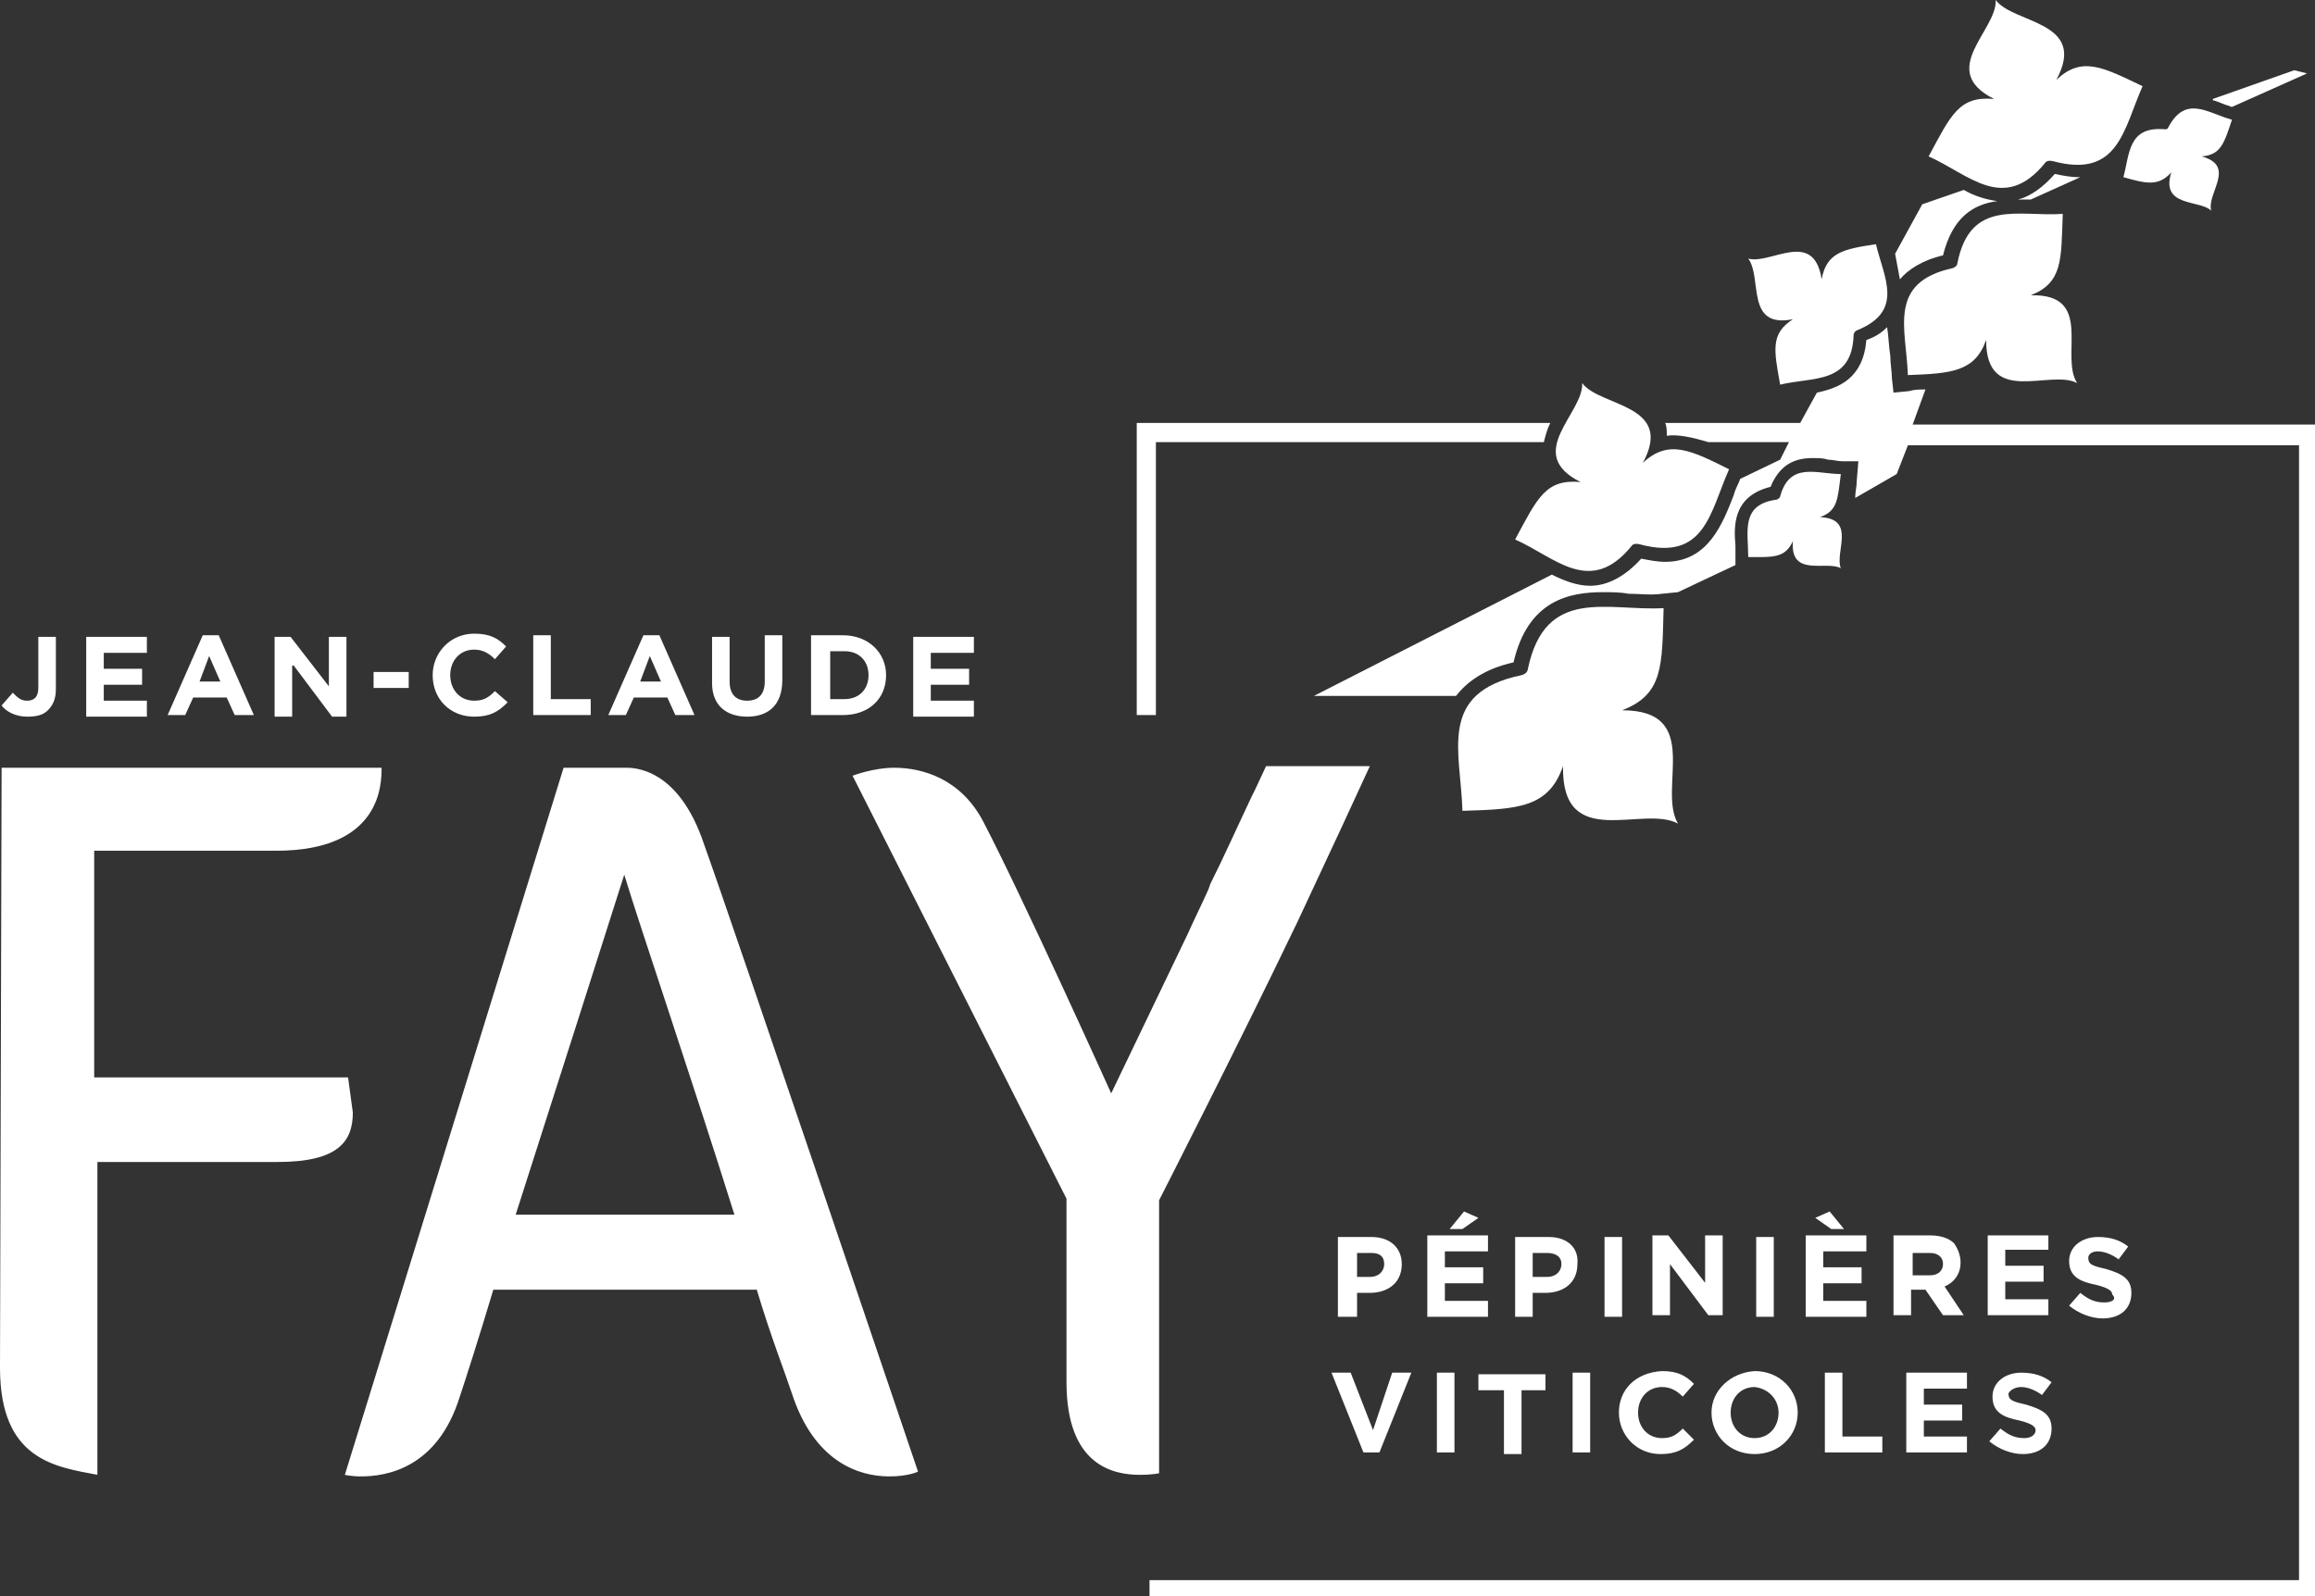
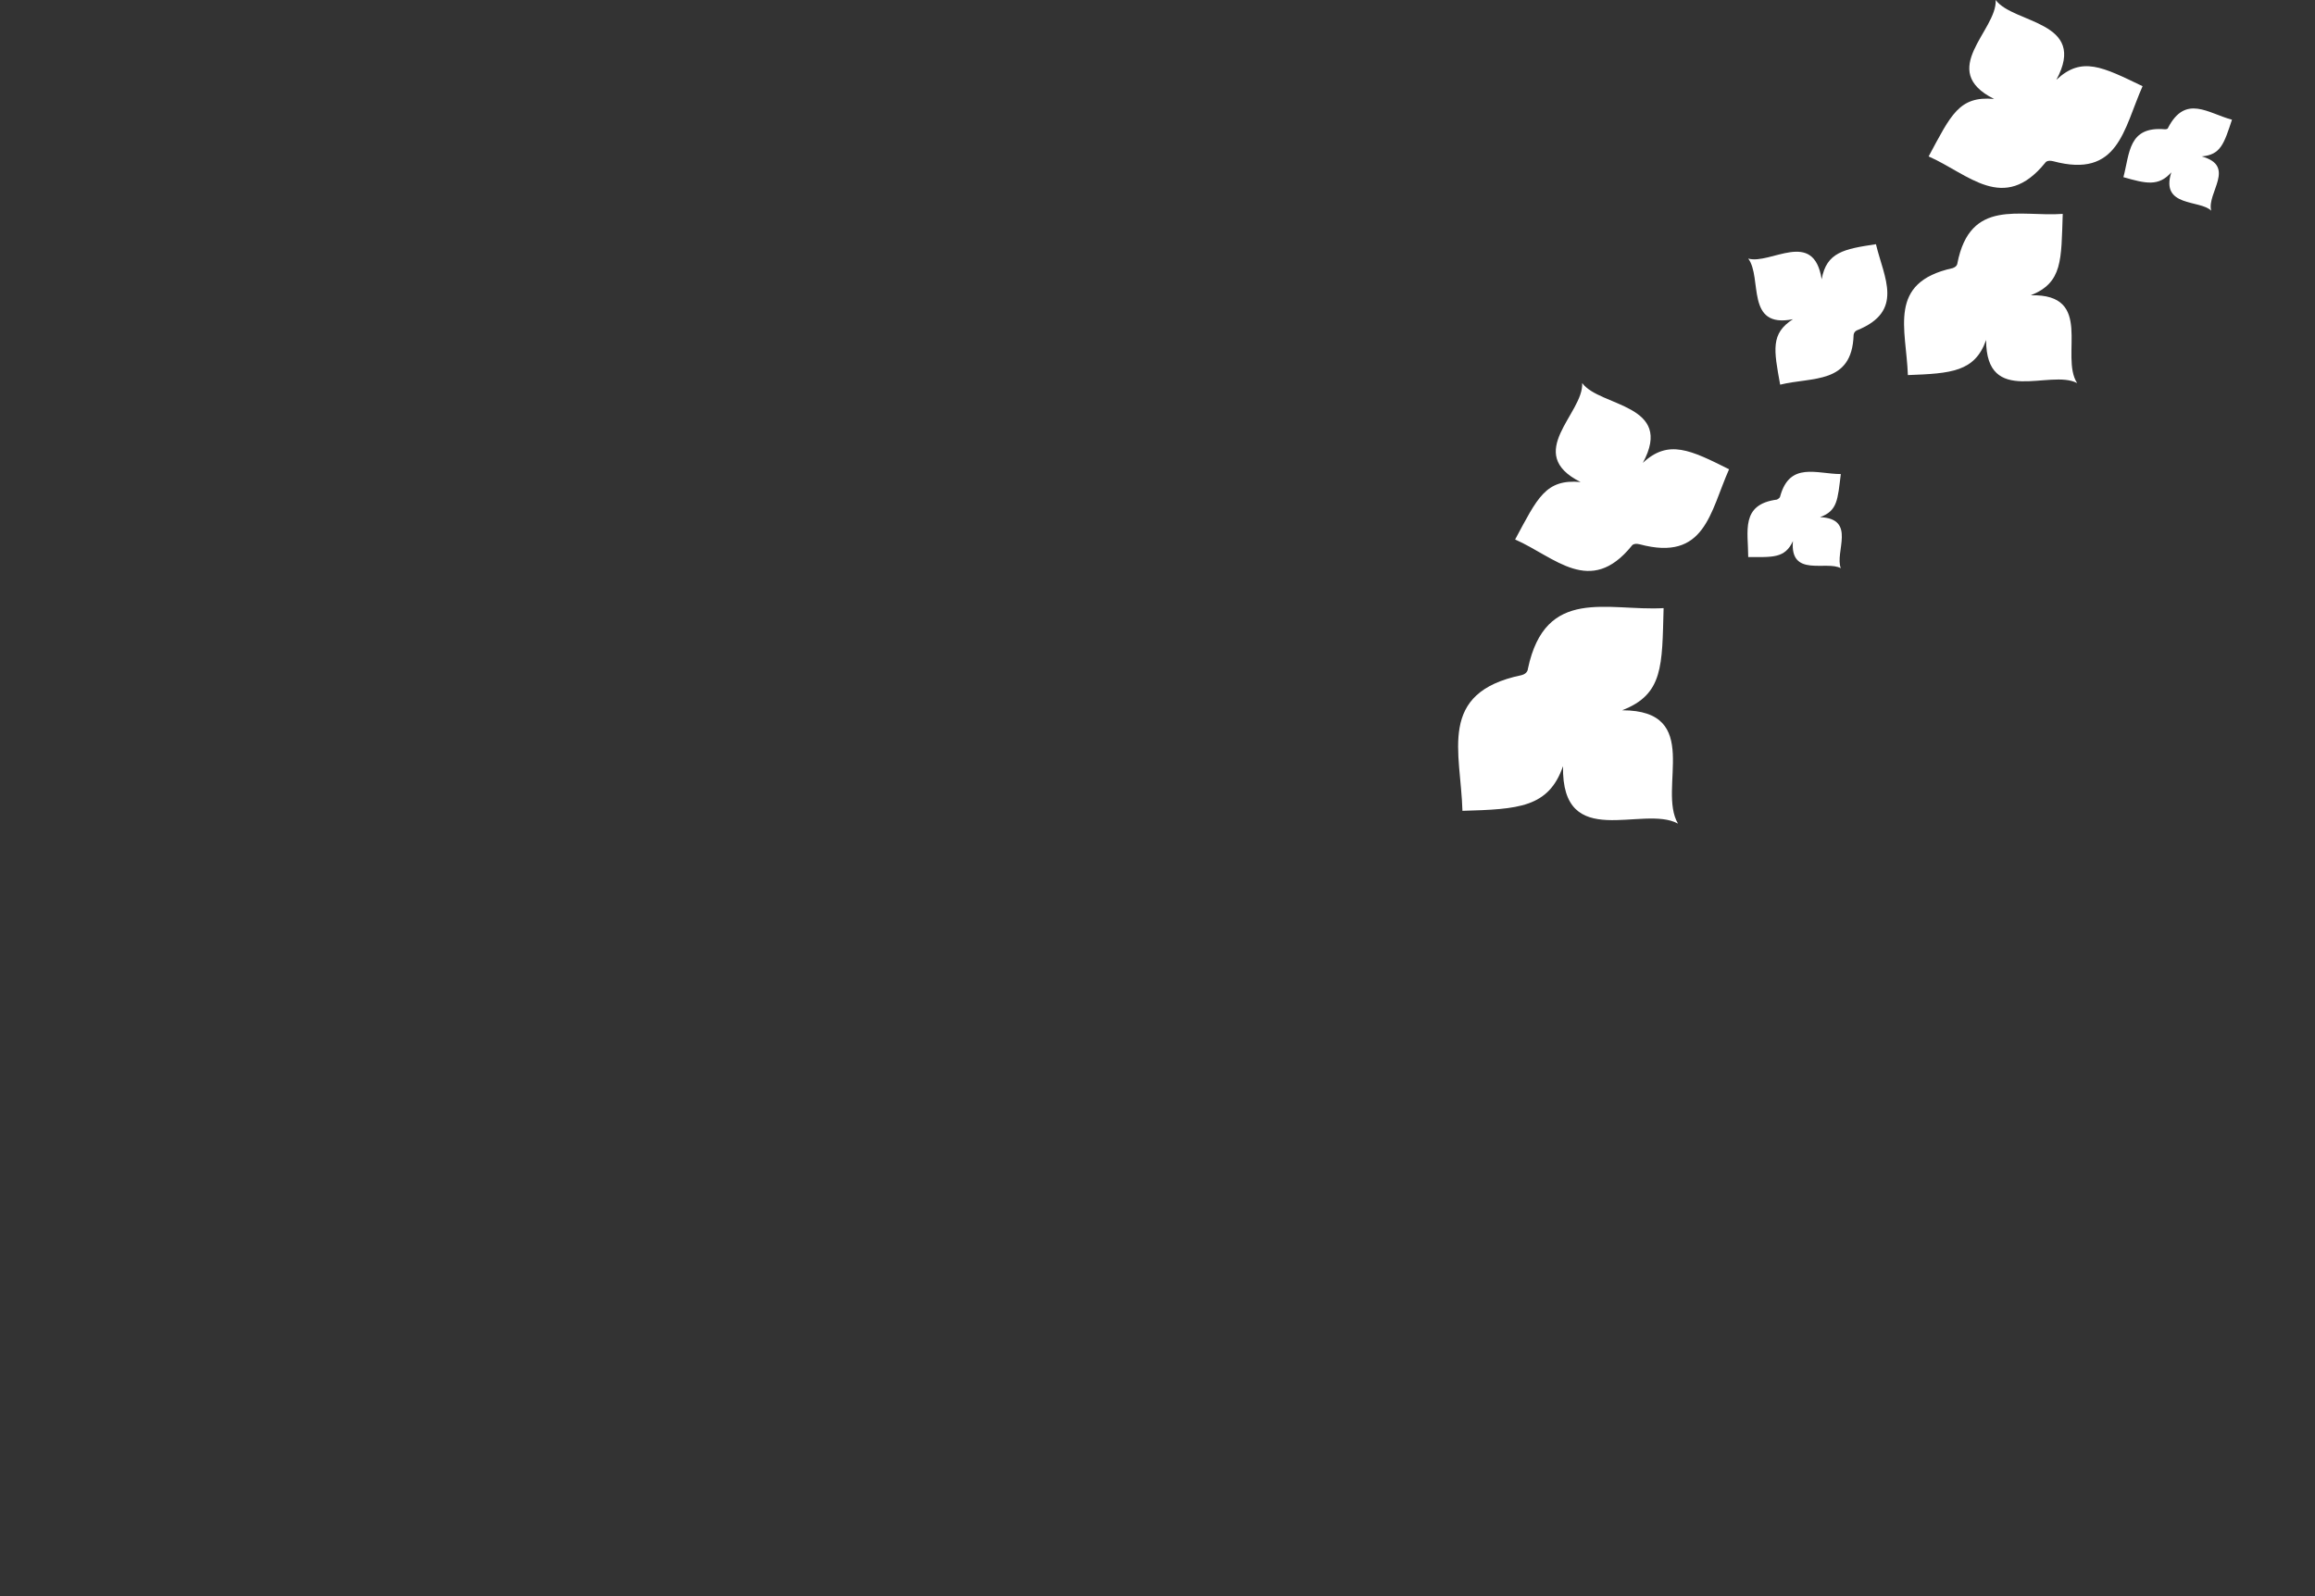
<svg xmlns="http://www.w3.org/2000/svg" version="1.1" x="0px" y="0px" width="145px" height="100px" viewBox="0 0 145 100">
  <rect x="0" y="0" width="145" height="100" fill="#333333" stroke="none" />
  <path fill="#ffffff" d="M102.9,29c2-3.7-2.7-3.5-3.8-5c0.1,1.9-3.7,4.4-0.1,6.2c-2.2-0.2-2.7,1-4.1,3.6c2.5,1.1,4.7,3.6,7.3,0.4 c0,0,0.1-0.2,0.5-0.1c4.1,1.1,4.4-2,5.6-4.7C105.9,28.2,104.5,27.5,102.9,29z M114,32.4c1.1-0.4,1.1-1.1,1.3-2.7 c-1.5,0-3.2-0.8-3.8,1.4c0,0,0,0.1-0.2,0.2c-2.3,0.3-1.8,2-1.8,3.6c1.5,0,2.3,0.1,2.8-1c-0.2,2.3,2.1,1.2,3,1.7 C114.9,34.6,116.3,32.5,114,32.4z M128.8,5c2-3.7-2.7-3.5-3.8-5c0.1,1.9-3.7,4.4-0.1,6.2c-2.2-0.2-2.7,1-4.1,3.6 c2.5,1.1,4.7,3.6,7.3,0.4c0,0,0.1-0.2,0.5-0.1c4.1,1.1,4.4-2,5.6-4.7C131.7,4.2,130.4,3.5,128.8,5z M127.2,18.5 c2-0.8,1.9-2.2,2-5.1c-2.7,0.2-5.8-1-6.6,3.1c0,0,0,0.2-0.3,0.3c-4.1,0.9-2.9,3.8-2.8,6.7c2.7-0.1,4.2-0.2,4.9-2.2 c0,4.2,4,1.8,5.7,2.7C129,22.3,131.2,18.4,127.2,18.5z" />
  <path fill="#ffffff" d="M101.6,44.5c2.6-1,2.5-2.8,2.6-6.4c-3.5,0.2-7.4-1.4-8.5,3.8c0,0,0,0.3-0.4,0.4c-5.3,1.1-3.8,4.8-3.7,8.5 c3.5-0.1,5.4-0.2,6.3-2.8c-0.1,5.4,5,2.4,7.2,3.6C103.8,49.4,106.7,44.5,101.6,44.5z M114.1,17.5c-0.5-3.2-3.2-0.9-4.6-1.3 c0.9,1.2-0.2,4.4,2.8,3.8c-1.4,0.9-1.2,1.9-0.8,4.1c2-0.5,4.5,0,4.6-3.1c0,0,0-0.2,0.2-0.3c3-1.2,1.7-3.3,1.2-5.4 C115.5,15.6,114.4,15.8,114.1,17.5z M137.9,9.8c1.2-0.1,1.4-0.8,1.9-2.3c-1.5-0.4-2.9-1.6-4,0.5c0,0,0,0.1-0.2,0.1 c-2.3-0.2-2.2,1.5-2.6,3c1.4,0.4,2.2,0.6,3-0.3c-0.7,2.2,1.8,1.7,2.5,2.4C138.2,12.1,140.1,10.4,137.9,9.8z" />
-   <path fill="#ffffff" d="M72.4,27.7h24.3c0.1-0.4,0.2-0.8,0.4-1.2H71.2v18.3h1.2V27.7z M107,27.7h5.1l0.7-1.2h-8.5 c0.1,0.2,0.1,0.5,0.1,0.8C105.1,27.2,106,27.4,107,27.7z M119.8,26.6l0.8-2.2c-0.3,0-0.7,0-1,0.1l-1,0.1l-0.1-0.9 c0-0.4-0.1-0.9-0.1-1.4c-0.1-0.6-0.1-1.2-0.2-1.8c-0.3,0.3-0.7,0.6-1.3,0.8c-0.2,2.4-1.7,3-3.1,3.3l-1.1,2l-0.7,1.2l-0.5,1L109,30 c-0.1,0.3-0.3,0.6-0.4,1c-0.7,1.8-1.6,4.2-4.3,4.2h0c-0.5,0-1-0.1-1.5-0.2c-1,1.1-2.1,1.7-3.2,1.7c-0.8,0-1.6-0.3-2.4-0.7 l-14.9,7.6h8.9c0.7-0.9,1.8-1.7,3.6-2.1c0.9-3.9,3.5-4.4,5.6-4.4c0.5,0,1.1,0,1.6,0.1c0.7,0,1.4,0.1,2.1,0l1-0.1l3.6-1.7v-0.5 c0-0.2,0-0.5,0-0.7c-0.1-1.2-0.2-3.1,2.2-3.7c0.5-1.2,1.3-1.8,2.6-1.8h0.1l0-0.1v0.1c0.3,0,0.6,0,0.9,0.1c0.3,0,0.6,0.1,0.9,0.1h1 l-0.1,1.2c0,0.4-0.1,0.7-0.1,1.1l2.6-1.5l0.7-1.8l0,0h24.5v71.1h-72v1.2H145V26.6H119.8z M3,44.5c0.3-0.3,0.5-0.7,0.5-1.3v-3.3H2.4 v3.2c0,0.6-0.3,0.8-0.7,0.8c-0.4,0-0.6-0.2-0.9-0.5l-0.7,0.8c0.3,0.4,0.9,0.7,1.6,0.7C2.3,44.9,2.7,44.8,3,44.5z M9.2,43.9H6.5v-1 h2.4v-1H6.5v-1h2.7v-1H5.4v5h3.8V43.9z M12.1,43.7h2.1l0.5,1.1h1.2l-2.2-5h-1l-2.2,5h1.1L12.1,43.7z M13.1,41.1l0.7,1.6h-1.3 L13.1,41.1z M18.4,41.7l2.4,3.2h0.9v-5h-1.1v3.1l-2.4-3.1h-1v5h1.1V41.7z M25.6,42.1h-2.2v1h2.2V42.1z M29.7,44.9 c1,0,1.5-0.3,2.1-0.9L31,43.3c-0.4,0.4-0.7,0.6-1.3,0.6c-0.9,0-1.5-0.7-1.5-1.6v0c0-0.9,0.6-1.6,1.5-1.6c0.5,0,0.9,0.2,1.3,0.6 l0.7-0.8c-0.5-0.5-1-0.8-2-0.8c-1.5,0-2.6,1.2-2.6,2.6v0C27.1,43.8,28.2,44.9,29.7,44.9z M37,43.8h-2.5v-4h-1.1v5H37V43.8z M39.7,43.7h2.1l0.5,1.1h1.2l-2.2-5h-1l-2.2,5h1.1L39.7,43.7z M40.7,41.1l0.7,1.6h-1.3L40.7,41.1z M46.8,44.9 c1.3,0,2.2-0.7,2.2-2.3v-2.8h-1.1v2.9c0,0.8-0.4,1.2-1.1,1.2c-0.7,0-1.1-0.4-1.1-1.2v-2.8h-1.1v2.9C44.6,44.2,45.5,44.9,46.8,44.9z M55.5,42.3L55.5,42.3c0-1.4-1.1-2.5-2.7-2.5h-2v5h2C54.4,44.8,55.5,43.8,55.5,42.3z M52,40.8h0.9c0.9,0,1.5,0.6,1.5,1.5v0 c0,0.9-0.6,1.5-1.5,1.5H52V40.8z M61,43.9h-2.7v-1h2.4v-1h-2.4v-1H61v-1h-3.8v5H61V43.9z M119,17.5c0.5-0.6,1.4-1.2,2.7-1.5 c0.6-2.4,1.9-3.2,3.4-3.4c-0.7-0.1-1.4-0.3-2.1-0.7l-2.6,0.9l-1.7,3.1v0c0,0,0,0,0,0C118.8,16.4,118.9,17,119,17.5z M127.2,12.5 l3.1-1.4c0,0-0.1,0-0.1,0c-0.5,0-1-0.1-1.5-0.2c-0.7,0.8-1.5,1.4-2.3,1.6h0C126.6,12.5,126.9,12.5,127.2,12.5z M138.7,6.3 L138.7,6.3c0.3,0.1,0.5,0.2,0.8,0.3c0.1,0,0.2,0.1,0.3,0.1l4.7-2.1l-0.8-0.2l-5.1,1.8C138.6,6.3,138.6,6.3,138.7,6.3L138.7,6.3z M85.9,77.5h-2.1v5H85V81h0.8c1.1,0,2-0.6,2-1.8v0C87.8,78.2,87.1,77.5,85.9,77.5z M86.7,79.2c0,0.4-0.3,0.8-0.9,0.8H85v-1.5h0.9 C86.4,78.5,86.7,78.7,86.7,79.2L86.7,79.2z M91.7,75.9l-0.9,1.1h0.8l1-0.7L91.7,75.9z M89.4,82.5h3.8v-1h-2.7v-1.1h2.4v-1h-2.4v-1 h2.7v-1h-3.8V82.5z M97,77.5h-2.1v5H96V81h0.8c1.1,0,2-0.6,2-1.8v0C98.9,78.2,98.2,77.5,97,77.5z M97.8,79.2c0,0.4-0.3,0.8-0.9,0.8 H96v-1.5h0.9C97.4,78.5,97.8,78.7,97.8,79.2L97.8,79.2z M100.5,82.5h1.1v-5h-1.1V82.5z M106.9,80.5l-2.4-3.1h-1v5h1.1v-3.2l2.4,3.2 h0.9v-5h-1.1V80.5z M110,77.5v5h1.1v-5H110z M114.6,75.9l-0.9,0.4l1,0.7h0.8L114.6,75.9z M113.1,82.5h3.8v-1h-2.7v-1.1h2.4v-1h-2.4 v-1h2.7v-1h-3.8V82.5z M122.8,79.1L122.8,79.1c0-0.5-0.2-0.9-0.4-1.2c-0.3-0.3-0.8-0.5-1.5-0.5h-2.3v5h1.1v-1.6h0.9l1.1,1.6h1.3 l-1.2-1.8C122.3,80.4,122.8,79.9,122.8,79.1z M121.7,79.2c0,0.4-0.3,0.7-0.8,0.7h-1.1v-1.4h1.1C121.3,78.5,121.7,78.7,121.7,79.2 L121.7,79.2z M128.3,78.4v-1h-3.8v5h3.8v-1h-2.7v-1.1h2.4v-1h-2.4v-1H128.3z M131.8,81.6c-0.6,0-1-0.2-1.5-0.6l-0.7,0.8 c0.6,0.5,1.4,0.8,2.1,0.8c1.1,0,1.8-0.6,1.8-1.6v0c0-0.9-0.6-1.2-1.6-1.5c-0.9-0.2-1.1-0.3-1.1-0.7v0c0-0.2,0.2-0.4,0.6-0.4 c0.4,0,0.9,0.2,1.3,0.5l0.6-0.8c-0.5-0.4-1.1-0.6-1.9-0.6c-1,0-1.8,0.6-1.8,1.5v0c0,1,0.7,1.3,1.7,1.5c0.8,0.2,1,0.4,1,0.6v0 C132.6,81.4,132.3,81.6,131.8,81.6z M86,89.6L84.6,86h-1.2l2,5h1l2-5h-1.2L86,89.6z M91.1,91v-5H90v5H91.1z M92.7,87.1h1.5v4h1.1 v-4h1.5v-1h-4.2V87.1z M98.5,91h1.1v-5h-1.1V91z M101.4,88.5L101.4,88.5c0,1.4,1.1,2.6,2.6,2.6c1,0,1.5-0.3,2.1-0.9l-0.7-0.7 c-0.4,0.4-0.7,0.6-1.3,0.6c-0.9,0-1.5-0.7-1.5-1.6v0c0-0.9,0.6-1.6,1.5-1.6c0.5,0,0.9,0.2,1.3,0.6l0.7-0.8c-0.5-0.5-1-0.8-2-0.8 C102.4,86,101.4,87.1,101.4,88.5z M107.2,88.5L107.2,88.5c0,1.4,1.1,2.6,2.7,2.6c1.6,0,2.7-1.2,2.7-2.6v0c0-1.4-1.1-2.6-2.7-2.6 C108.4,86,107.2,87.1,107.2,88.5z M111.4,88.5L111.4,88.5c0,0.9-0.6,1.6-1.5,1.6c-0.9,0-1.5-0.7-1.5-1.6v0c0-0.9,0.6-1.6,1.5-1.6 C110.8,87,111.4,87.7,111.4,88.5z M114.3,86v5h3.6v-1h-2.5v-4H114.3z M123.2,87v-1h-3.8v5h3.8v-1h-2.7v-1h2.4v-1h-2.4v-1H123.2z M126.6,86.9c0.4,0,0.9,0.2,1.3,0.5l0.6-0.8c-0.5-0.4-1.1-0.6-1.9-0.6c-1,0-1.8,0.6-1.8,1.5v0c0,1,0.7,1.3,1.7,1.5 c0.8,0.2,1,0.4,1,0.6v0c0,0.3-0.3,0.5-0.7,0.5c-0.6,0-1-0.2-1.5-0.6l-0.7,0.8c0.6,0.5,1.4,0.8,2.1,0.8c1.1,0,1.8-0.6,1.8-1.6v0 c0-0.9-0.6-1.2-1.6-1.5c-0.9-0.2-1.1-0.3-1.1-0.7v0C125.9,87.1,126.2,86.9,126.6,86.9z M21.8,67.5H5.9V53.3h11.4 c6.6,0,6.6-4.2,6.6-5.2H0.1L0,85.7c0,5.8,3.5,6.2,6.1,6.7V72.8h11.3c3.8,0,4.7-1.3,4.7-3.1C22,69,21.9,68.2,21.8,67.5z M39.2,48.1 h-3.9L21.6,92.4c0,0,0.4,0.1,1,0.1c1.6,0,4.8-0.5,6.2-5c0.4-1.2,1.2-3.7,2.1-6.7h16.5c0.9,3,1.7,5,2.2,6.5c1.4,4.3,4.2,5.2,6.1,5.2 c1.2,0,1.8-0.3,1.8-0.3S45.9,57.9,44.1,52.9C42.5,48.1,39.7,48.1,39.2,48.1z M32.3,76.1c2.5-7.8,5.5-17.2,6.8-21.3 c1,3.3,4.3,13,6.9,21.3H32.3z M72.6,75.2c0,0,5.1-10,8.5-17.1h0l0.1-0.2l2.8-6l1.8-3.9h-6.5l-0.7,1.5l-0.2,0.4 c-0.9,1.9-1.7,3.7-2.6,5.5l-0.1,0.3v0c-0.4,0.9-0.9,1.9-1.3,2.8l-4.8,10c0,0-5.5-12.2-8-17c-1.4-2.7-3.8-3.4-5.6-3.4 c-1.3,0-2.6,0.5-2.6,0.5l13.4,26.5v11.5c0,5.2,2.9,5.8,4.6,5.8c0.8,0,1.2-0.1,1.2-0.1V75.2z" />
</svg>